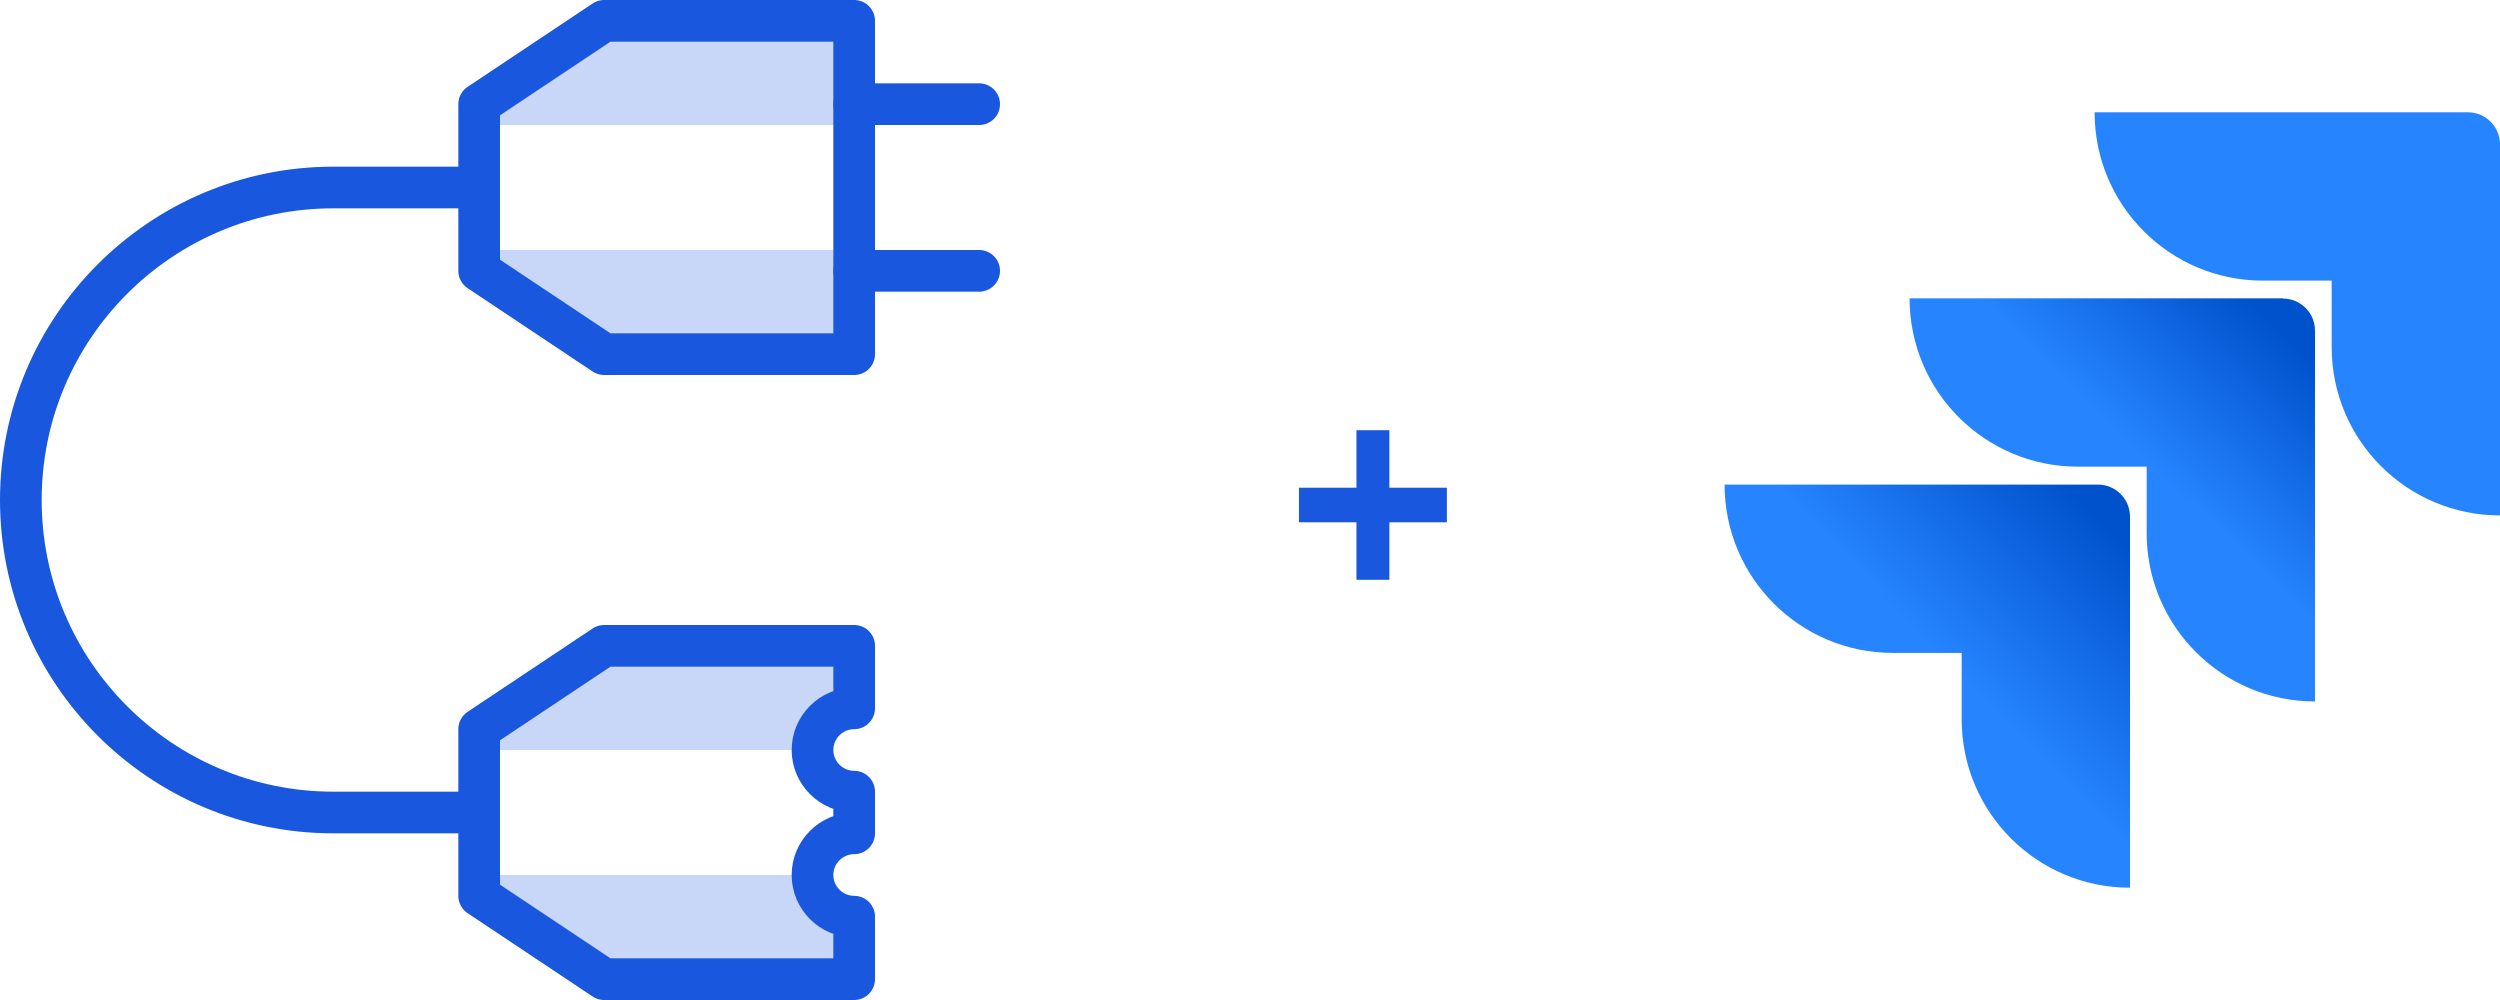
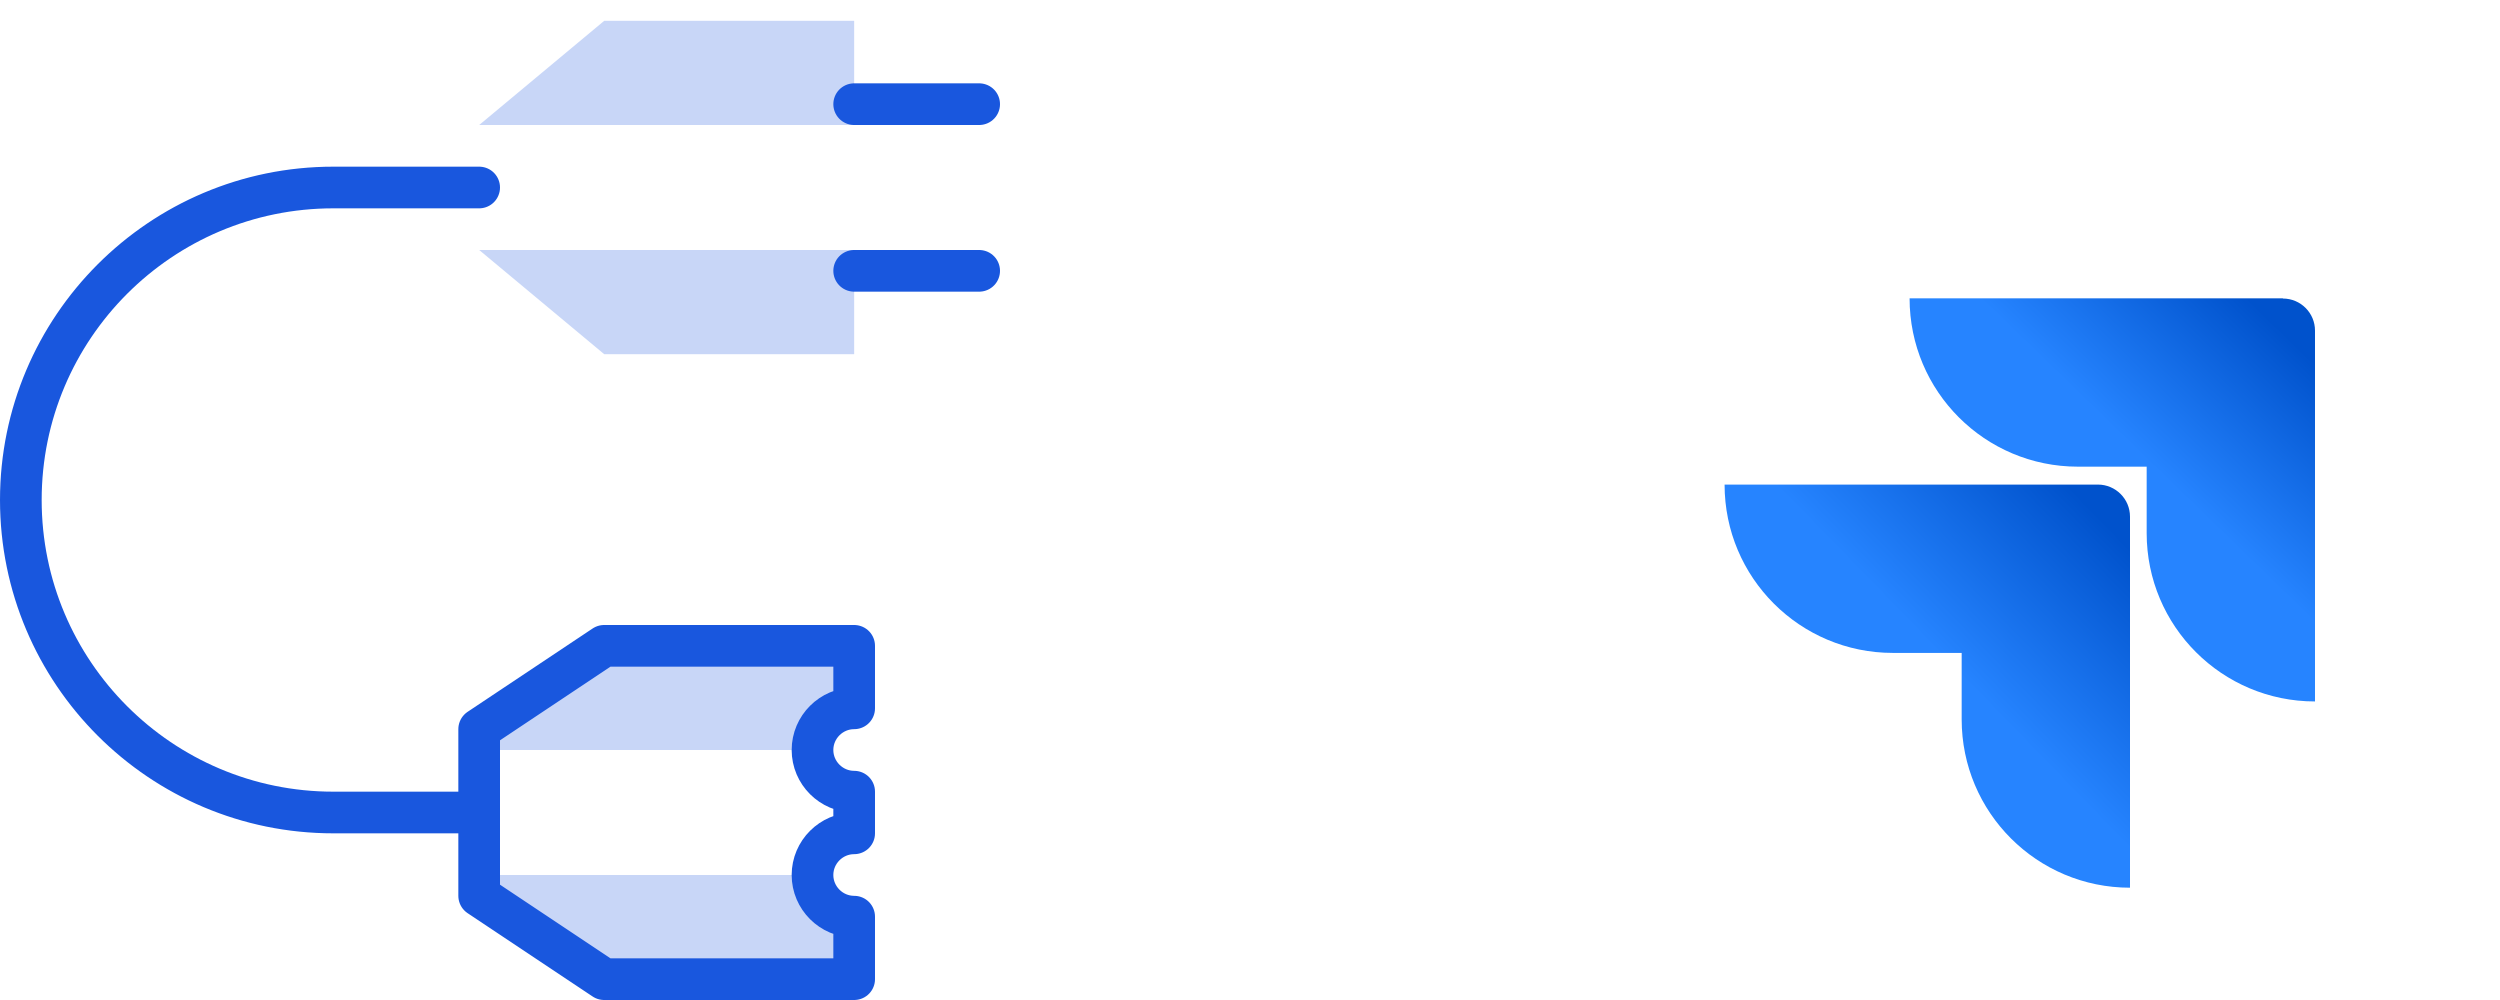
<svg xmlns="http://www.w3.org/2000/svg" xmlns:xlink="http://www.w3.org/1999/xlink" id="icons" viewBox="0 0 120 48">
  <defs>
    <style>
      .cls-1 {
        fill: url(#linear-gradient-2);
      }

      .cls-2 {
        fill: url(#linear-gradient);
      }

      .cls-3 {
        fill: none;
        stroke: #1957de;
        stroke-linecap: round;
        stroke-linejoin: round;
        stroke-width: 2px;
      }

      .cls-4 {
        opacity: .24;
      }

      .cls-4, .cls-5 {
        fill: #1957de;
      }

      .cls-6 {
        fill: #2684ff;
      }
    </style>
    <linearGradient id="linear-gradient" x1="110.75" y1="-4960.35" x2="103.13" y2="-4968.21" gradientTransform="translate(0 -4946) scale(1 -1)" gradientUnits="userSpaceOnUse">
      <stop offset=".18" stop-color="#0052cc" />
      <stop offset="1" stop-color="#2684ff" />
    </linearGradient>
    <linearGradient id="linear-gradient-2" x1="102.39" y1="-4969.32" x2="93.57" y2="-4977.9" xlink:href="#linear-gradient" />
  </defs>
  <g>
-     <path class="cls-6" d="M118.46,5.39h-17.92c0,4.47,3.62,8.08,8.08,8.08h3.3v3.19c0,4.47,3.62,8.08,8.08,8.08V6.93c0-.85-.69-1.54-1.54-1.54Z" />
    <path class="cls-2" d="M109.58,14.32h-17.92c0,4.47,3.62,8.08,8.08,8.08h3.3v3.19c0,4.47,3.62,8.08,8.08,8.08V15.87c0-.85-.69-1.54-1.54-1.54Z" />
    <path class="cls-1" d="M100.7,23.26h-17.92c0,4.47,3.62,8.08,8.08,8.08h3.3v3.19c0,4.47,3.62,8.08,8.08,8.08v-17.81c0-.85-.69-1.54-1.54-1.54Z" />
  </g>
  <g>
    <g>
      <polygon class="cls-4" points="41 1 29 1 23 6 41 6 41 1" />
      <polygon class="cls-4" points="41 17 29 17 23 12 41 12 41 17" />
      <path class="cls-4" d="M41,33.91v-2.91h-12l-6,5h15.99c.03-1.04.7-2.05,2.01-2.09Z" />
      <path class="cls-4" d="M39.26,42h-16.26l6,5h12v-2.83c-1.17-.17-1.75-1.17-1.74-2.17Z" />
    </g>
-     <polygon class="cls-3" points="23 13 29 17 41 17 41 1 29 1 23 5 23 13" />
    <path class="cls-3" d="M23,39h-7c-8.28,0-15-6.72-15-15s6.72-15,15-15h7" />
    <line class="cls-3" x1="41" y1="5" x2="47" y2="5" />
    <line class="cls-3" x1="41" y1="13" x2="47" y2="13" />
    <path class="cls-3" d="M39,42c0-1.1.9-2,2-2v-2c-1.1,0-2-.9-2-2s.9-2,2-2v-3h-12l-6,4v8l6,4h12v-3c-1.1,0-2-.9-2-2Z" />
  </g>
-   <path class="cls-5" d="M65.11,25.07h-2.76v-1.66h2.76v-2.76h1.58v2.76h2.76v1.66h-2.76v2.76h-1.58v-2.76Z" />
</svg>